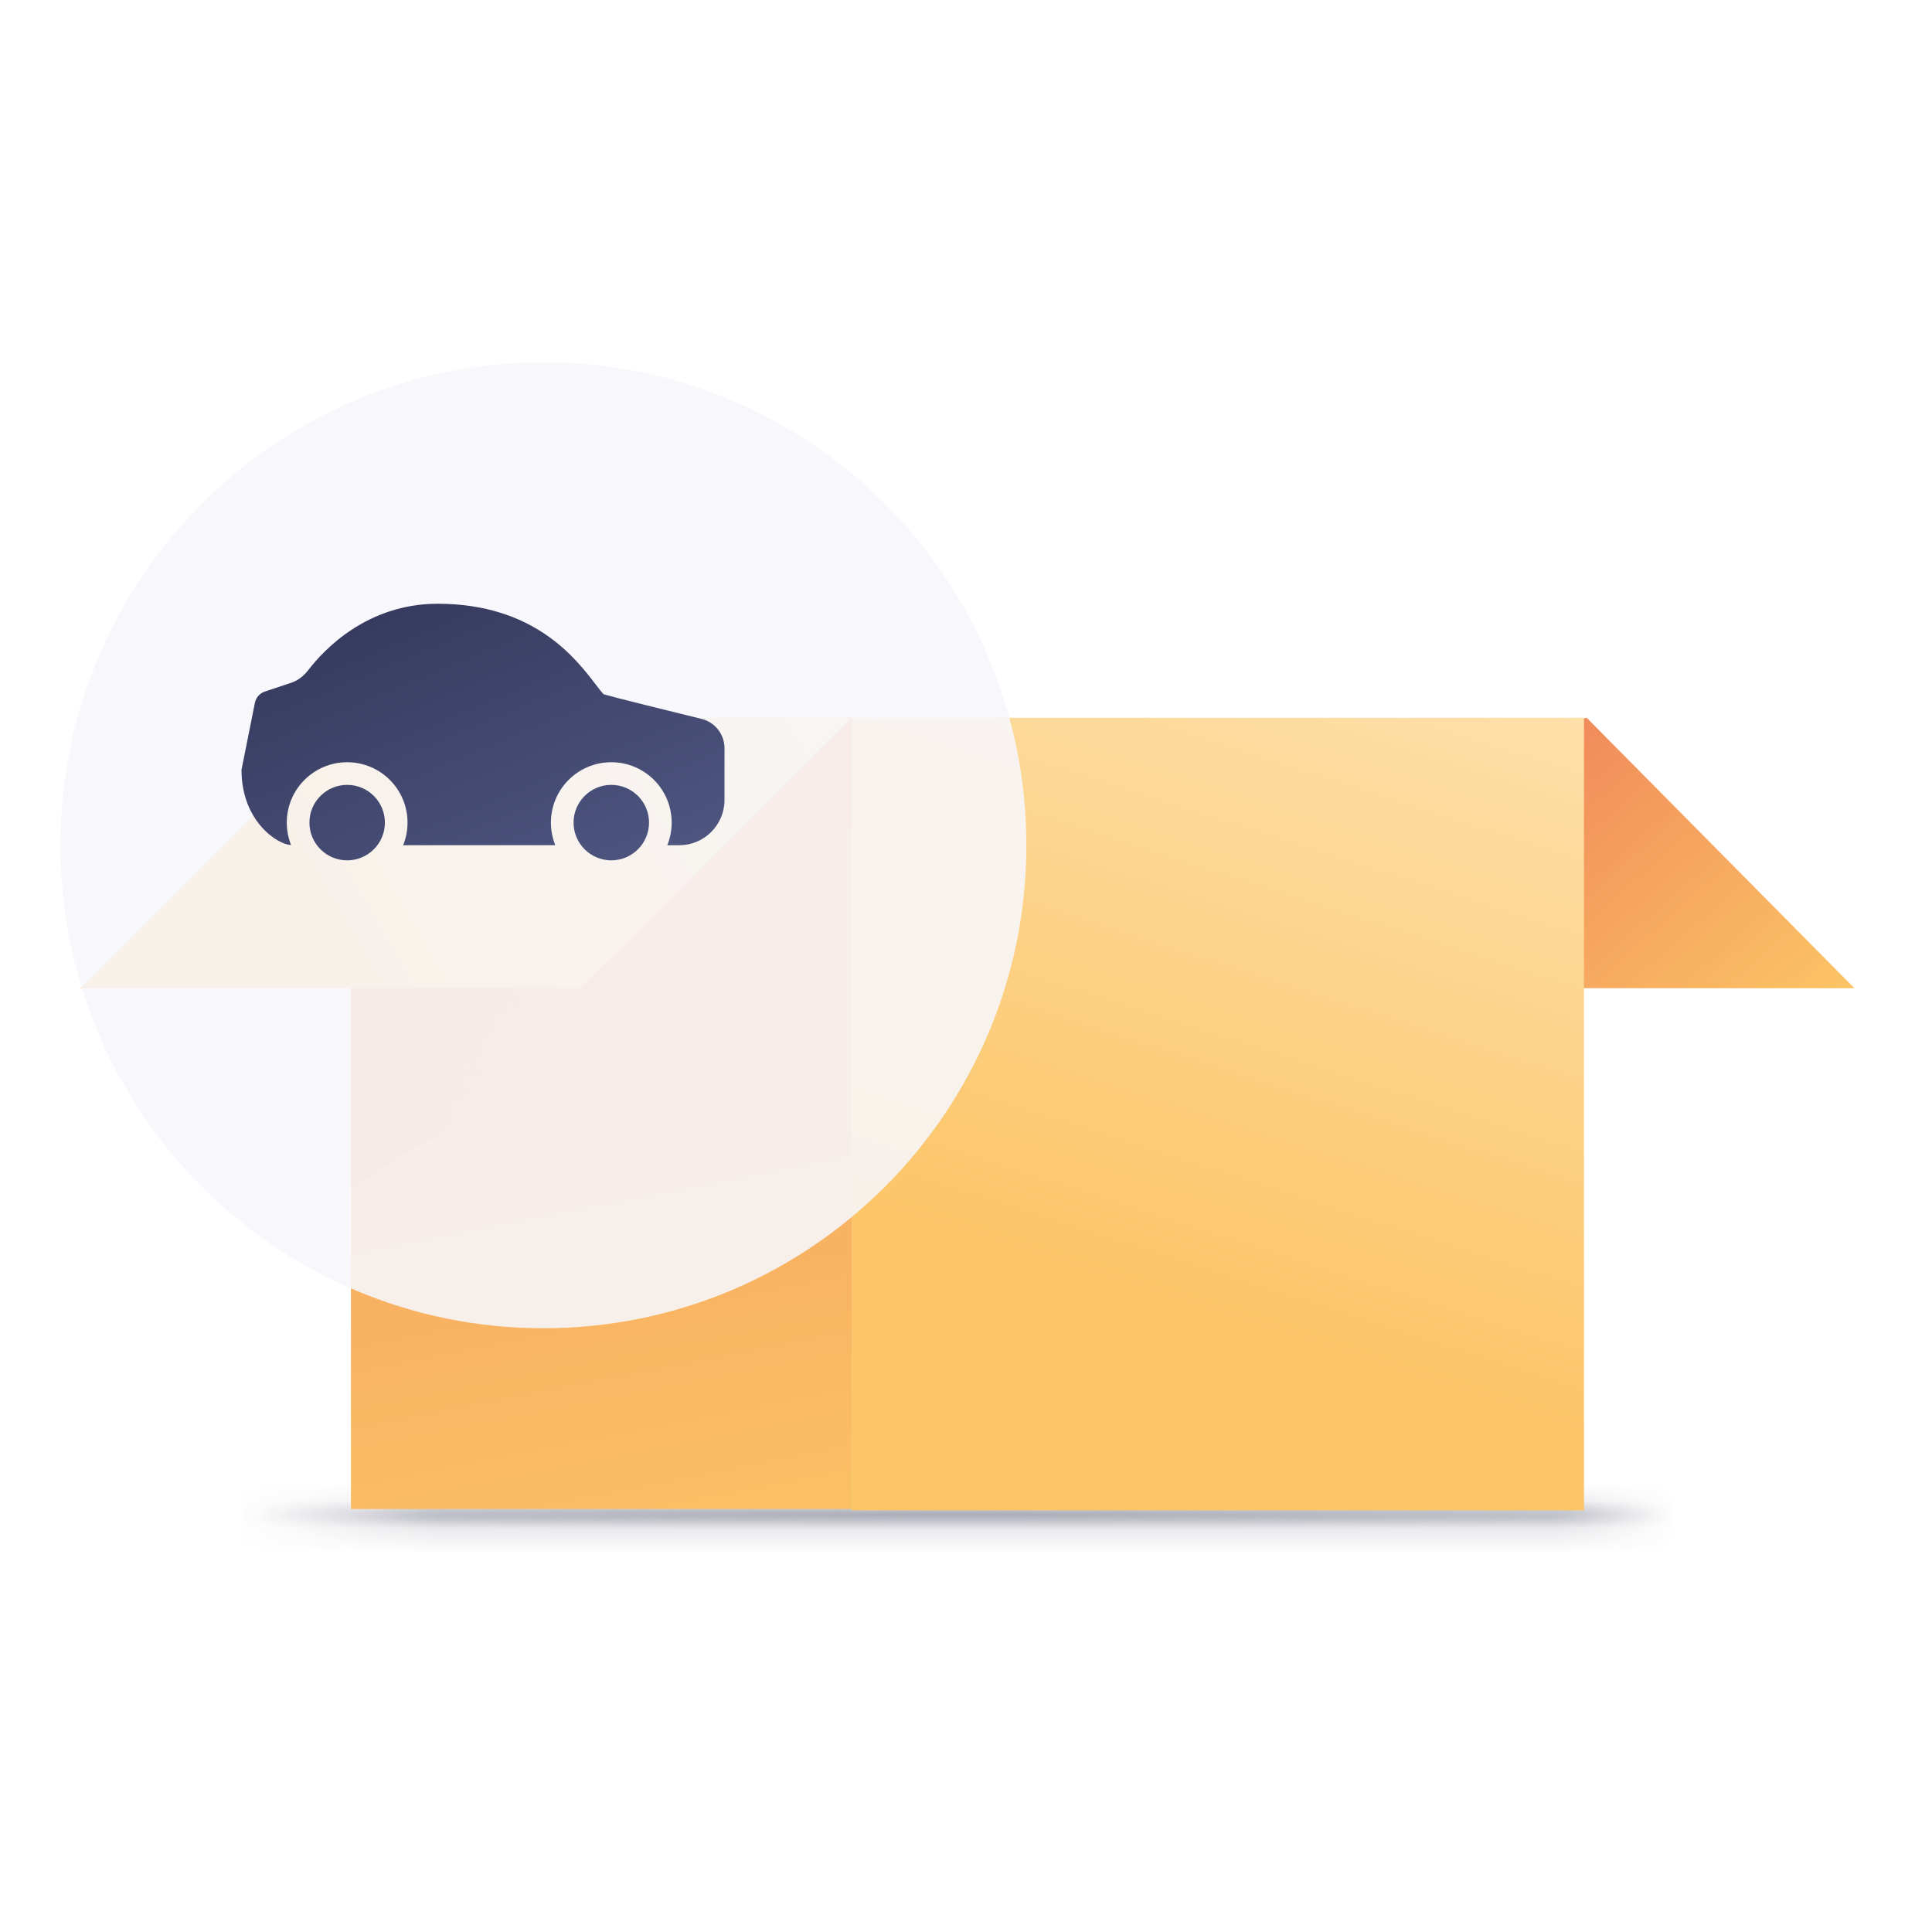
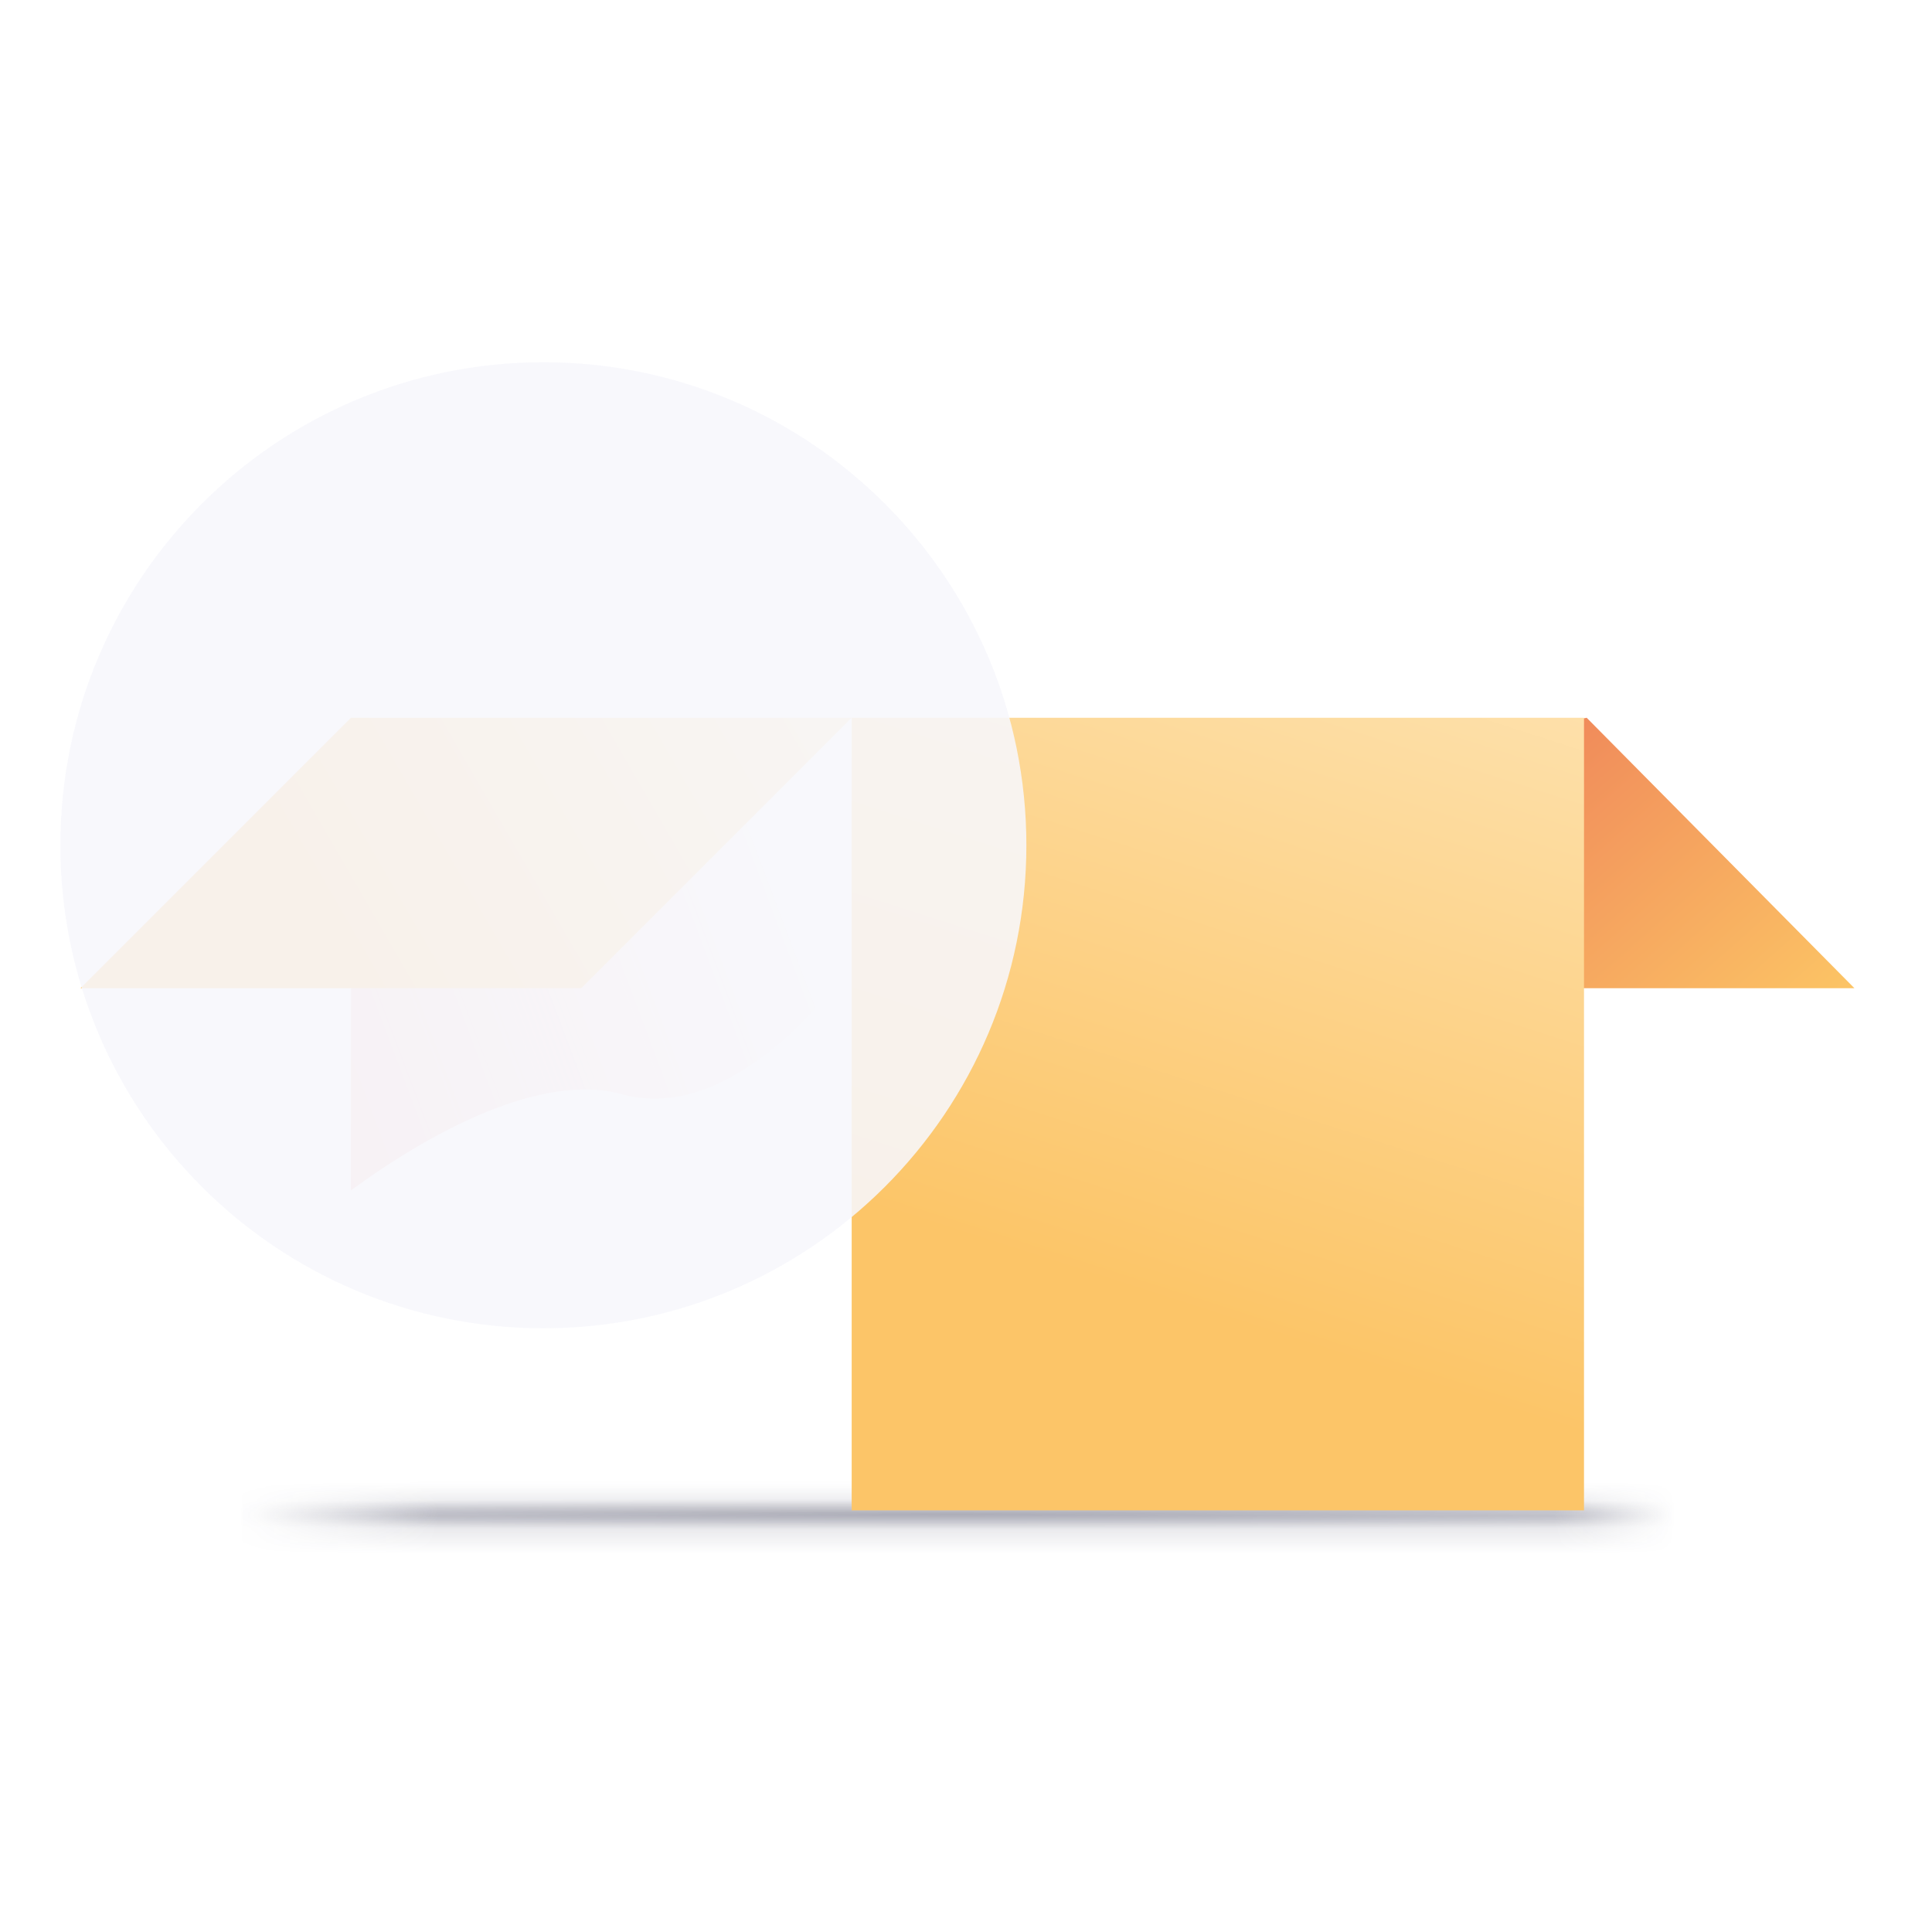
<svg xmlns="http://www.w3.org/2000/svg" width="64" height="64" viewBox="0 0 64 64" fill="none">
  <g clip-path="url(#clip0_1038_98188)">
    <mask id="mask0_1038_98188" style="mask-type:alpha" maskUnits="userSpaceOnUse" x="8" y="49" width="48" height="4">
      <path d="M8 49.067H55.467V52.267H8V49.067Z" fill="url(#paint0_linear_1038_98188)" />
    </mask>
    <g mask="url(#mask0_1038_98188)">
      <path opacity="0.4" d="M8 49.067L55.467 49.067V51.467H8C8 51.467 8 49.867 8 49.067Z" fill="url(#paint1_linear_1038_98188)" />
      <path opacity="0.4" d="M8.034 49.365C7.922 49.365 8.128 49.294 8.034 49.365H55.467L55.467 50.667L8.034 50.667C8.034 50.667 8.034 49.69 8.034 49.365Z" fill="url(#paint2_radial_1038_98188)" />
    </g>
    <path d="M42.494 32.736H61.431L52.561 23.777L28.213 28.212L42.494 32.736Z" fill="url(#paint3_linear_1038_98188)" />
    <path d="M28.213 23.777H52.472V33.978V50.033H28.213V23.777Z" fill="url(#paint4_linear_1038_98188)" />
-     <path d="M28.213 49.989H11.626V28.169L28.213 23.733V49.989Z" fill="url(#paint5_linear_1038_98188)" />
    <path d="M28.213 23.777L11.626 28.212V39.433C14.287 37.482 17.923 35.53 20.584 36.24C23.556 37.083 26.439 34.288 28.213 32.027V23.777Z" fill="url(#paint6_linear_1038_98188)" />
    <path d="M19.254 32.736H2.667L11.626 23.777H28.213L19.254 32.736Z" fill="url(#paint7_linear_1038_98188)" />
    <g opacity="0.88">
      <g filter="url(#filter0_d_1038_98188)">
        <path fill-rule="evenodd" clip-rule="evenodd" d="M16 40C24.837 40 32 32.837 32 24C32 15.163 24.837 8 16 8C7.163 8 0 15.163 0 24C0 32.837 7.163 40 16 40Z" fill="#F7F7FC" />
      </g>
    </g>
    <g clip-path="url(#clip1_1038_98188)">
-       <path d="M24 24.786C24 24.325 23.686 23.924 23.238 23.814C22.178 23.554 20.348 23.103 20 23C19.925 22.925 19.833 22.805 19.718 22.654C19.068 21.805 17.686 20 14.5 20C12.152 20 10.722 21.532 10.212 22.198C10.067 22.387 9.876 22.541 9.649 22.617L8.775 22.908C8.605 22.965 8.478 23.109 8.443 23.285L8 25.5C8 27.25 9.25 27.999 9.641 27.99C9.55 27.762 9.5 27.512 9.5 27.25C9.5 26.146 10.395 25.25 11.5 25.25C12.605 25.25 13.5 26.146 13.5 27.25C13.5 27.515 13.448 27.768 13.355 27.999L18.394 27.997C18.301 27.767 18.25 27.514 18.25 27.25C18.25 26.145 19.145 25.25 20.25 25.25C21.355 25.25 22.25 26.145 22.25 27.25C22.25 27.515 22.198 27.768 22.105 27.999L22.499 27.999C23.328 28 24 27.328 24 26.499V24.786Z" fill="url(#paint8_linear_1038_98188)" />
+       <path d="M24 24.786C24 24.325 23.686 23.924 23.238 23.814C22.178 23.554 20.348 23.103 20 23C19.925 22.925 19.833 22.805 19.718 22.654C19.068 21.805 17.686 20 14.5 20C12.152 20 10.722 21.532 10.212 22.198C10.067 22.387 9.876 22.541 9.649 22.617L8.775 22.908C8.605 22.965 8.478 23.109 8.443 23.285L8 25.5C8 27.25 9.25 27.999 9.641 27.99C9.5 26.146 10.395 25.25 11.5 25.25C12.605 25.25 13.5 26.146 13.5 27.25C13.5 27.515 13.448 27.768 13.355 27.999L18.394 27.997C18.301 27.767 18.25 27.514 18.25 27.25C18.25 26.145 19.145 25.25 20.25 25.25C21.355 25.25 22.25 26.145 22.25 27.25C22.25 27.515 22.198 27.768 22.105 27.999L22.499 27.999C23.328 28 24 27.328 24 26.499V24.786Z" fill="url(#paint8_linear_1038_98188)" />
      <path d="M11.5 28.5C12.19 28.5 12.75 27.941 12.75 27.25C12.75 26.56 12.19 26 11.5 26C10.81 26 10.25 26.56 10.25 27.25C10.25 27.941 10.81 28.5 11.5 28.5Z" fill="url(#paint9_linear_1038_98188)" />
      <path d="M20.25 26C19.56 26 19 26.56 19 27.25C19 27.94 19.56 28.5 20.25 28.5C20.94 28.5 21.5 27.94 21.5 27.25C21.5 26.56 20.94 26 20.25 26Z" fill="url(#paint10_linear_1038_98188)" />
    </g>
  </g>
  <defs>
    <filter id="filter0_d_1038_98188" x="0" y="8" width="36" height="38" filterUnits="userSpaceOnUse" color-interpolation-filters="sRGB">
      <feFlood flood-opacity="0" result="BackgroundImageFix" />
      <feColorMatrix in="SourceAlpha" type="matrix" values="0 0 0 0 0 0 0 0 0 0 0 0 0 0 0 0 0 0 127 0" result="hardAlpha" />
      <feOffset dx="2" dy="4" />
      <feGaussianBlur stdDeviation="1" />
      <feColorMatrix type="matrix" values="0 0 0 0 0.129 0 0 0 0 0.133 0 0 0 0 0.251 0 0 0 0.08 0" />
      <feBlend mode="normal" in2="BackgroundImageFix" result="effect1_dropShadow_1038_98188" />
      <feBlend mode="normal" in="SourceGraphic" in2="effect1_dropShadow_1038_98188" result="shape" />
    </filter>
    <linearGradient id="paint0_linear_1038_98188" x1="55.467" y1="51.282" x2="8" y2="51.282" gradientUnits="userSpaceOnUse">
      <stop stop-color="#212240" stop-opacity="0" />
      <stop offset="0.076" stop-color="#212240" />
      <stop offset="0.866" stop-color="#212240" />
      <stop offset="1" stop-color="#212240" stop-opacity="0" />
    </linearGradient>
    <linearGradient id="paint1_linear_1038_98188" x1="31.733" y1="49.067" x2="31.733" y2="51.467" gradientUnits="userSpaceOnUse">
      <stop stop-color="#212240" stop-opacity="0" />
      <stop offset="0.484" stop-color="#212240" stop-opacity="0.366" />
      <stop offset="1" stop-color="#212240" stop-opacity="0" />
    </linearGradient>
    <radialGradient id="paint2_radial_1038_98188" cx="0" cy="0" r="1" gradientUnits="userSpaceOnUse" gradientTransform="translate(31.715 50.16) rotate(90) scale(0.506 48.411)">
      <stop stop-color="#212240" stop-opacity="0.71" />
      <stop offset="1" stop-color="#212240" stop-opacity="0" />
    </radialGradient>
    <linearGradient id="paint3_linear_1038_98188" x1="53.326" y1="40.065" x2="38.877" y2="23.718" gradientUnits="userSpaceOnUse">
      <stop stop-color="#FCC565" />
      <stop offset="1" stop-color="#E86253" />
    </linearGradient>
    <linearGradient id="paint4_linear_1038_98188" x1="38.379" y1="43.038" x2="51.573" y2="1.904" gradientUnits="userSpaceOnUse">
      <stop stop-color="#FCC568" />
      <stop offset="1" stop-color="#FFF8E5" />
    </linearGradient>
    <linearGradient id="paint5_linear_1038_98188" x1="23.267" y1="53.803" x2="11.146" y2="-7.791" gradientUnits="userSpaceOnUse">
      <stop stop-color="#FCC565" />
      <stop offset="1" stop-color="#E86253" />
    </linearGradient>
    <linearGradient id="paint6_linear_1038_98188" x1="26.618" y1="28.698" x2="-20.381" y2="46.357" gradientUnits="userSpaceOnUse">
      <stop stop-color="#E86153" stop-opacity="0" />
      <stop offset="1" stop-color="#E86253" />
    </linearGradient>
    <linearGradient id="paint7_linear_1038_98188" x1="11.009" y1="30.81" x2="36.451" y2="16.099" gradientUnits="userSpaceOnUse">
      <stop stop-color="#FCC568" />
      <stop offset="1" stop-color="#FFF8E5" />
    </linearGradient>
    <linearGradient id="paint8_linear_1038_98188" x1="-1.111" y1="14.805" x2="7.866" y2="36.181" gradientUnits="userSpaceOnUse">
      <stop stop-color="#212240" />
      <stop offset="1" stop-color="#515984" />
    </linearGradient>
    <linearGradient id="paint9_linear_1038_98188" x1="-1.111" y1="14.805" x2="7.866" y2="36.181" gradientUnits="userSpaceOnUse">
      <stop stop-color="#212240" />
      <stop offset="1" stop-color="#515984" />
    </linearGradient>
    <linearGradient id="paint10_linear_1038_98188" x1="-1.111" y1="14.805" x2="7.866" y2="36.181" gradientUnits="userSpaceOnUse">
      <stop stop-color="#212240" />
      <stop offset="1" stop-color="#515984" />
    </linearGradient>
    <clipPath id="clip0_1038_98188">
      <rect width="64" height="64" fill="white" />
    </clipPath>
    <clipPath id="clip1_1038_98188">
-       <rect width="16" height="16" fill="white" transform="translate(8 16)" />
-     </clipPath>
+       </clipPath>
  </defs>
</svg>